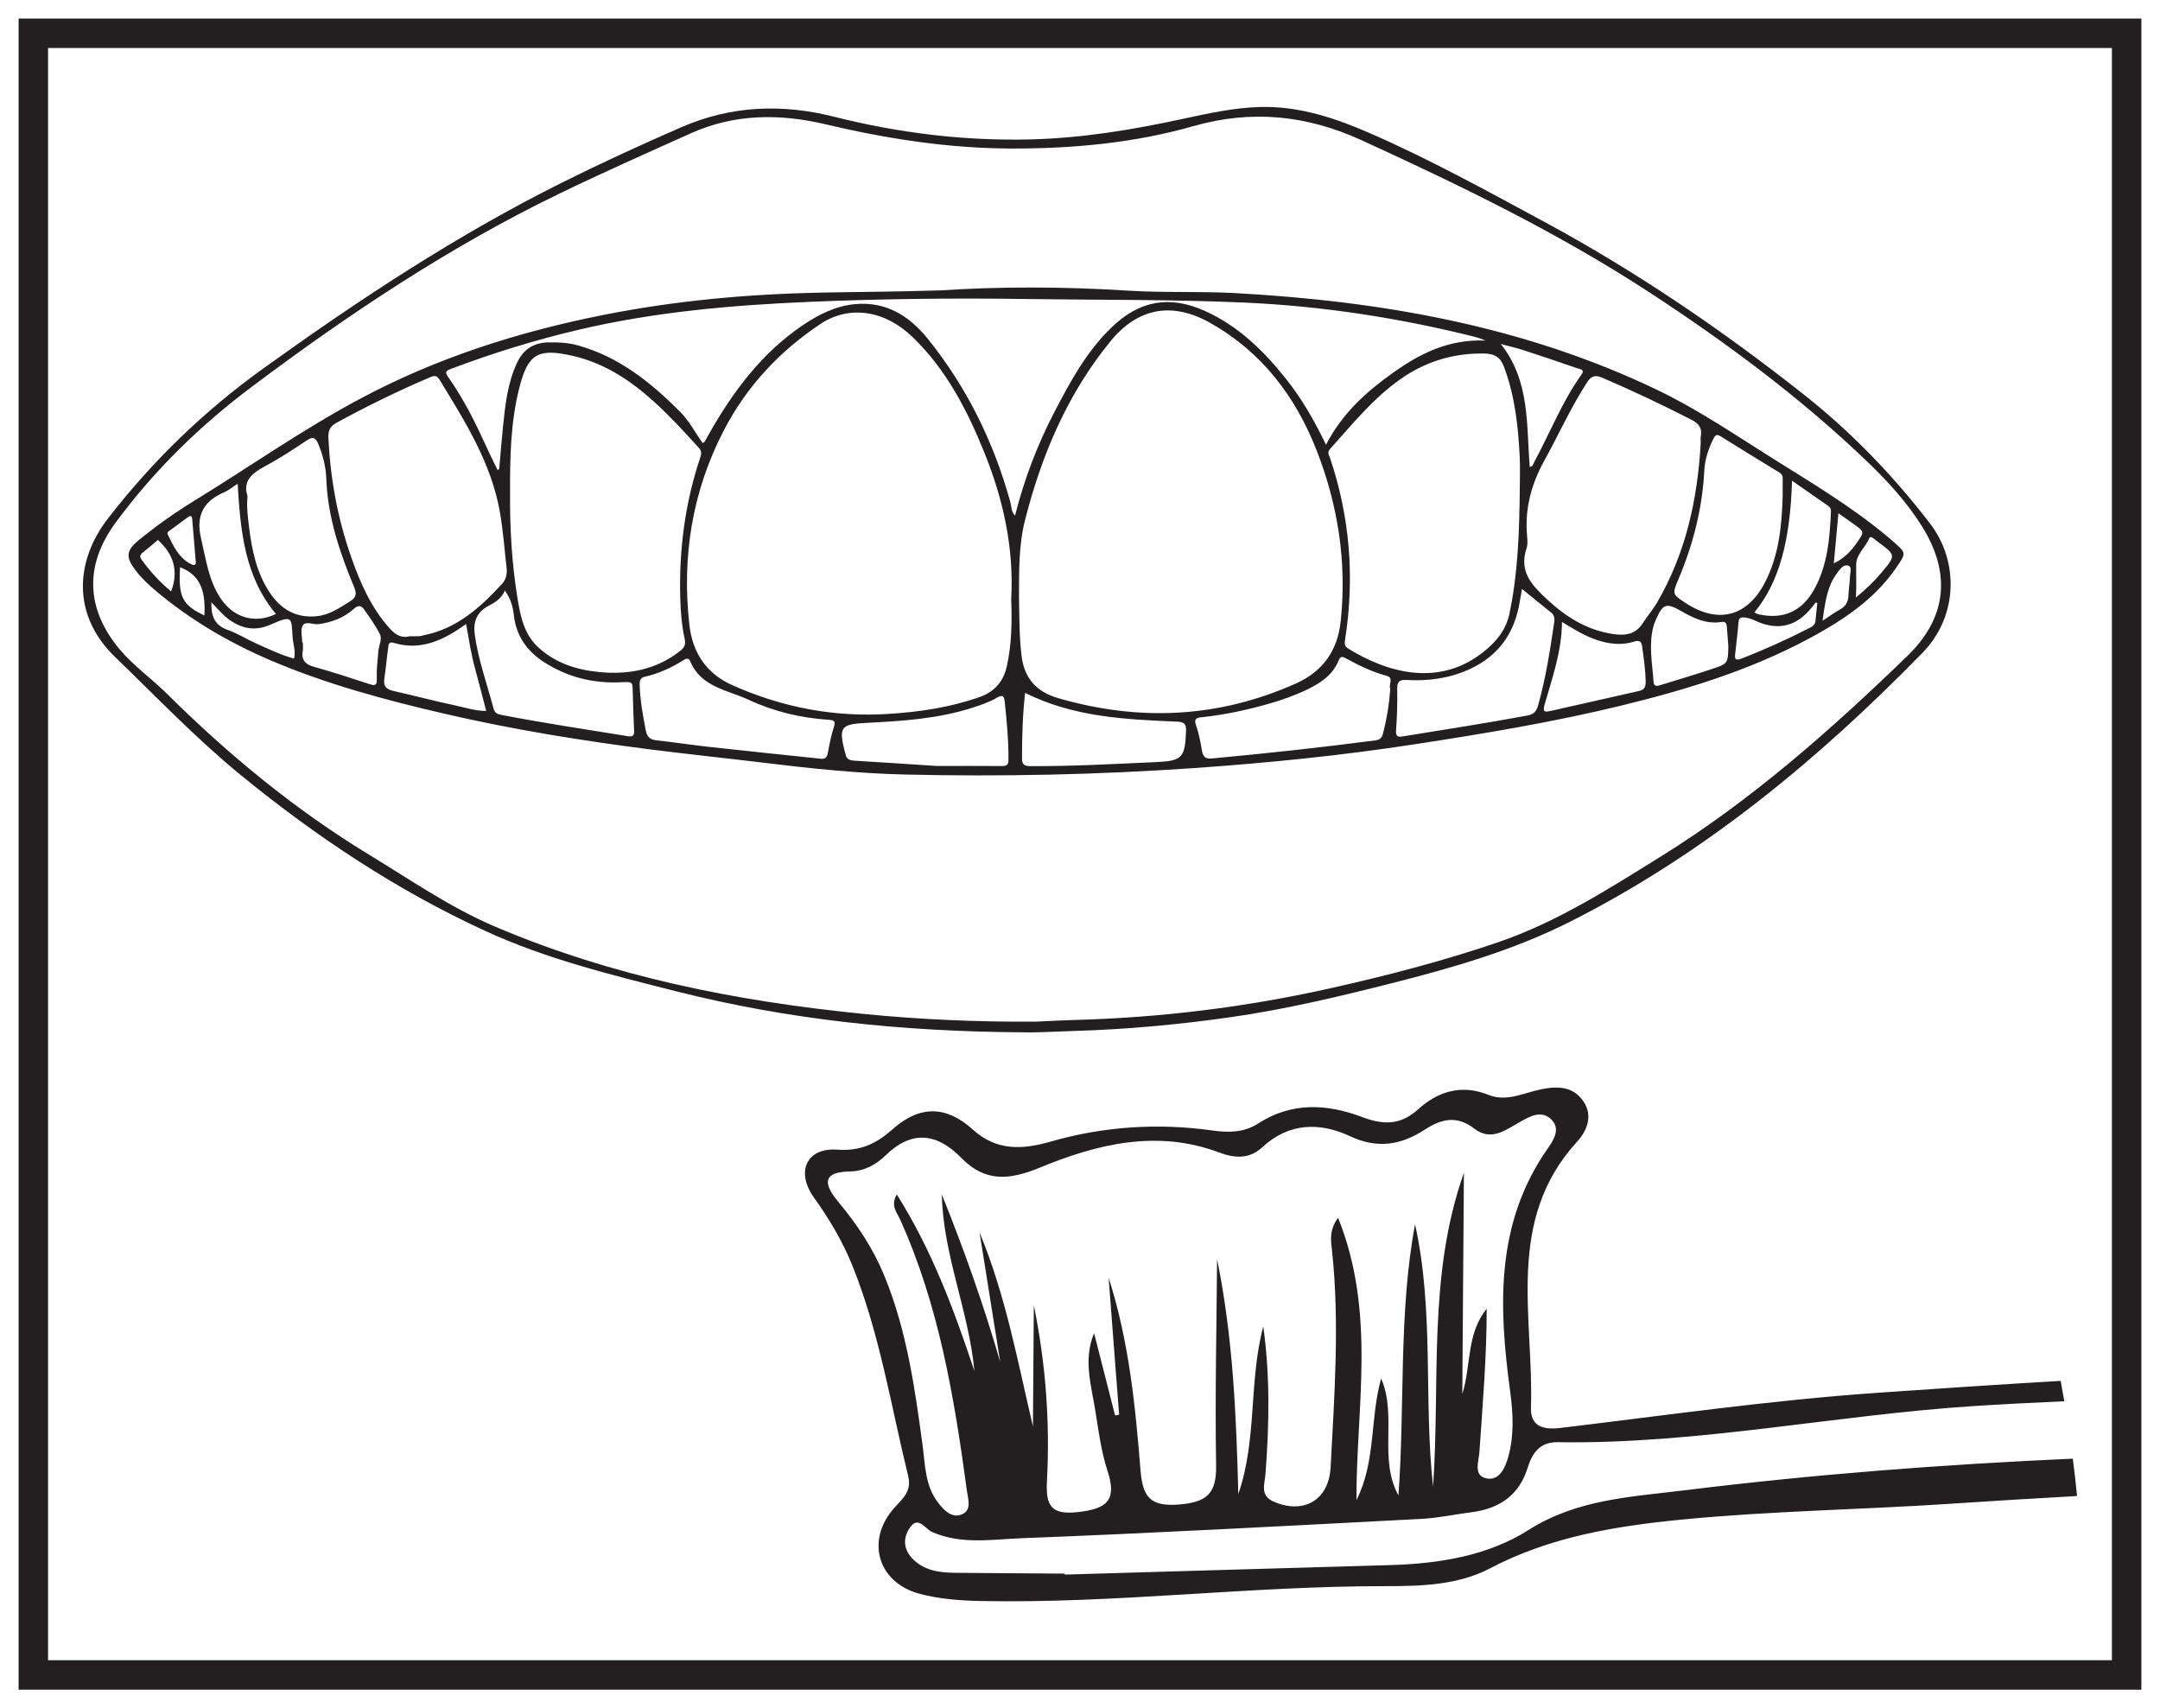
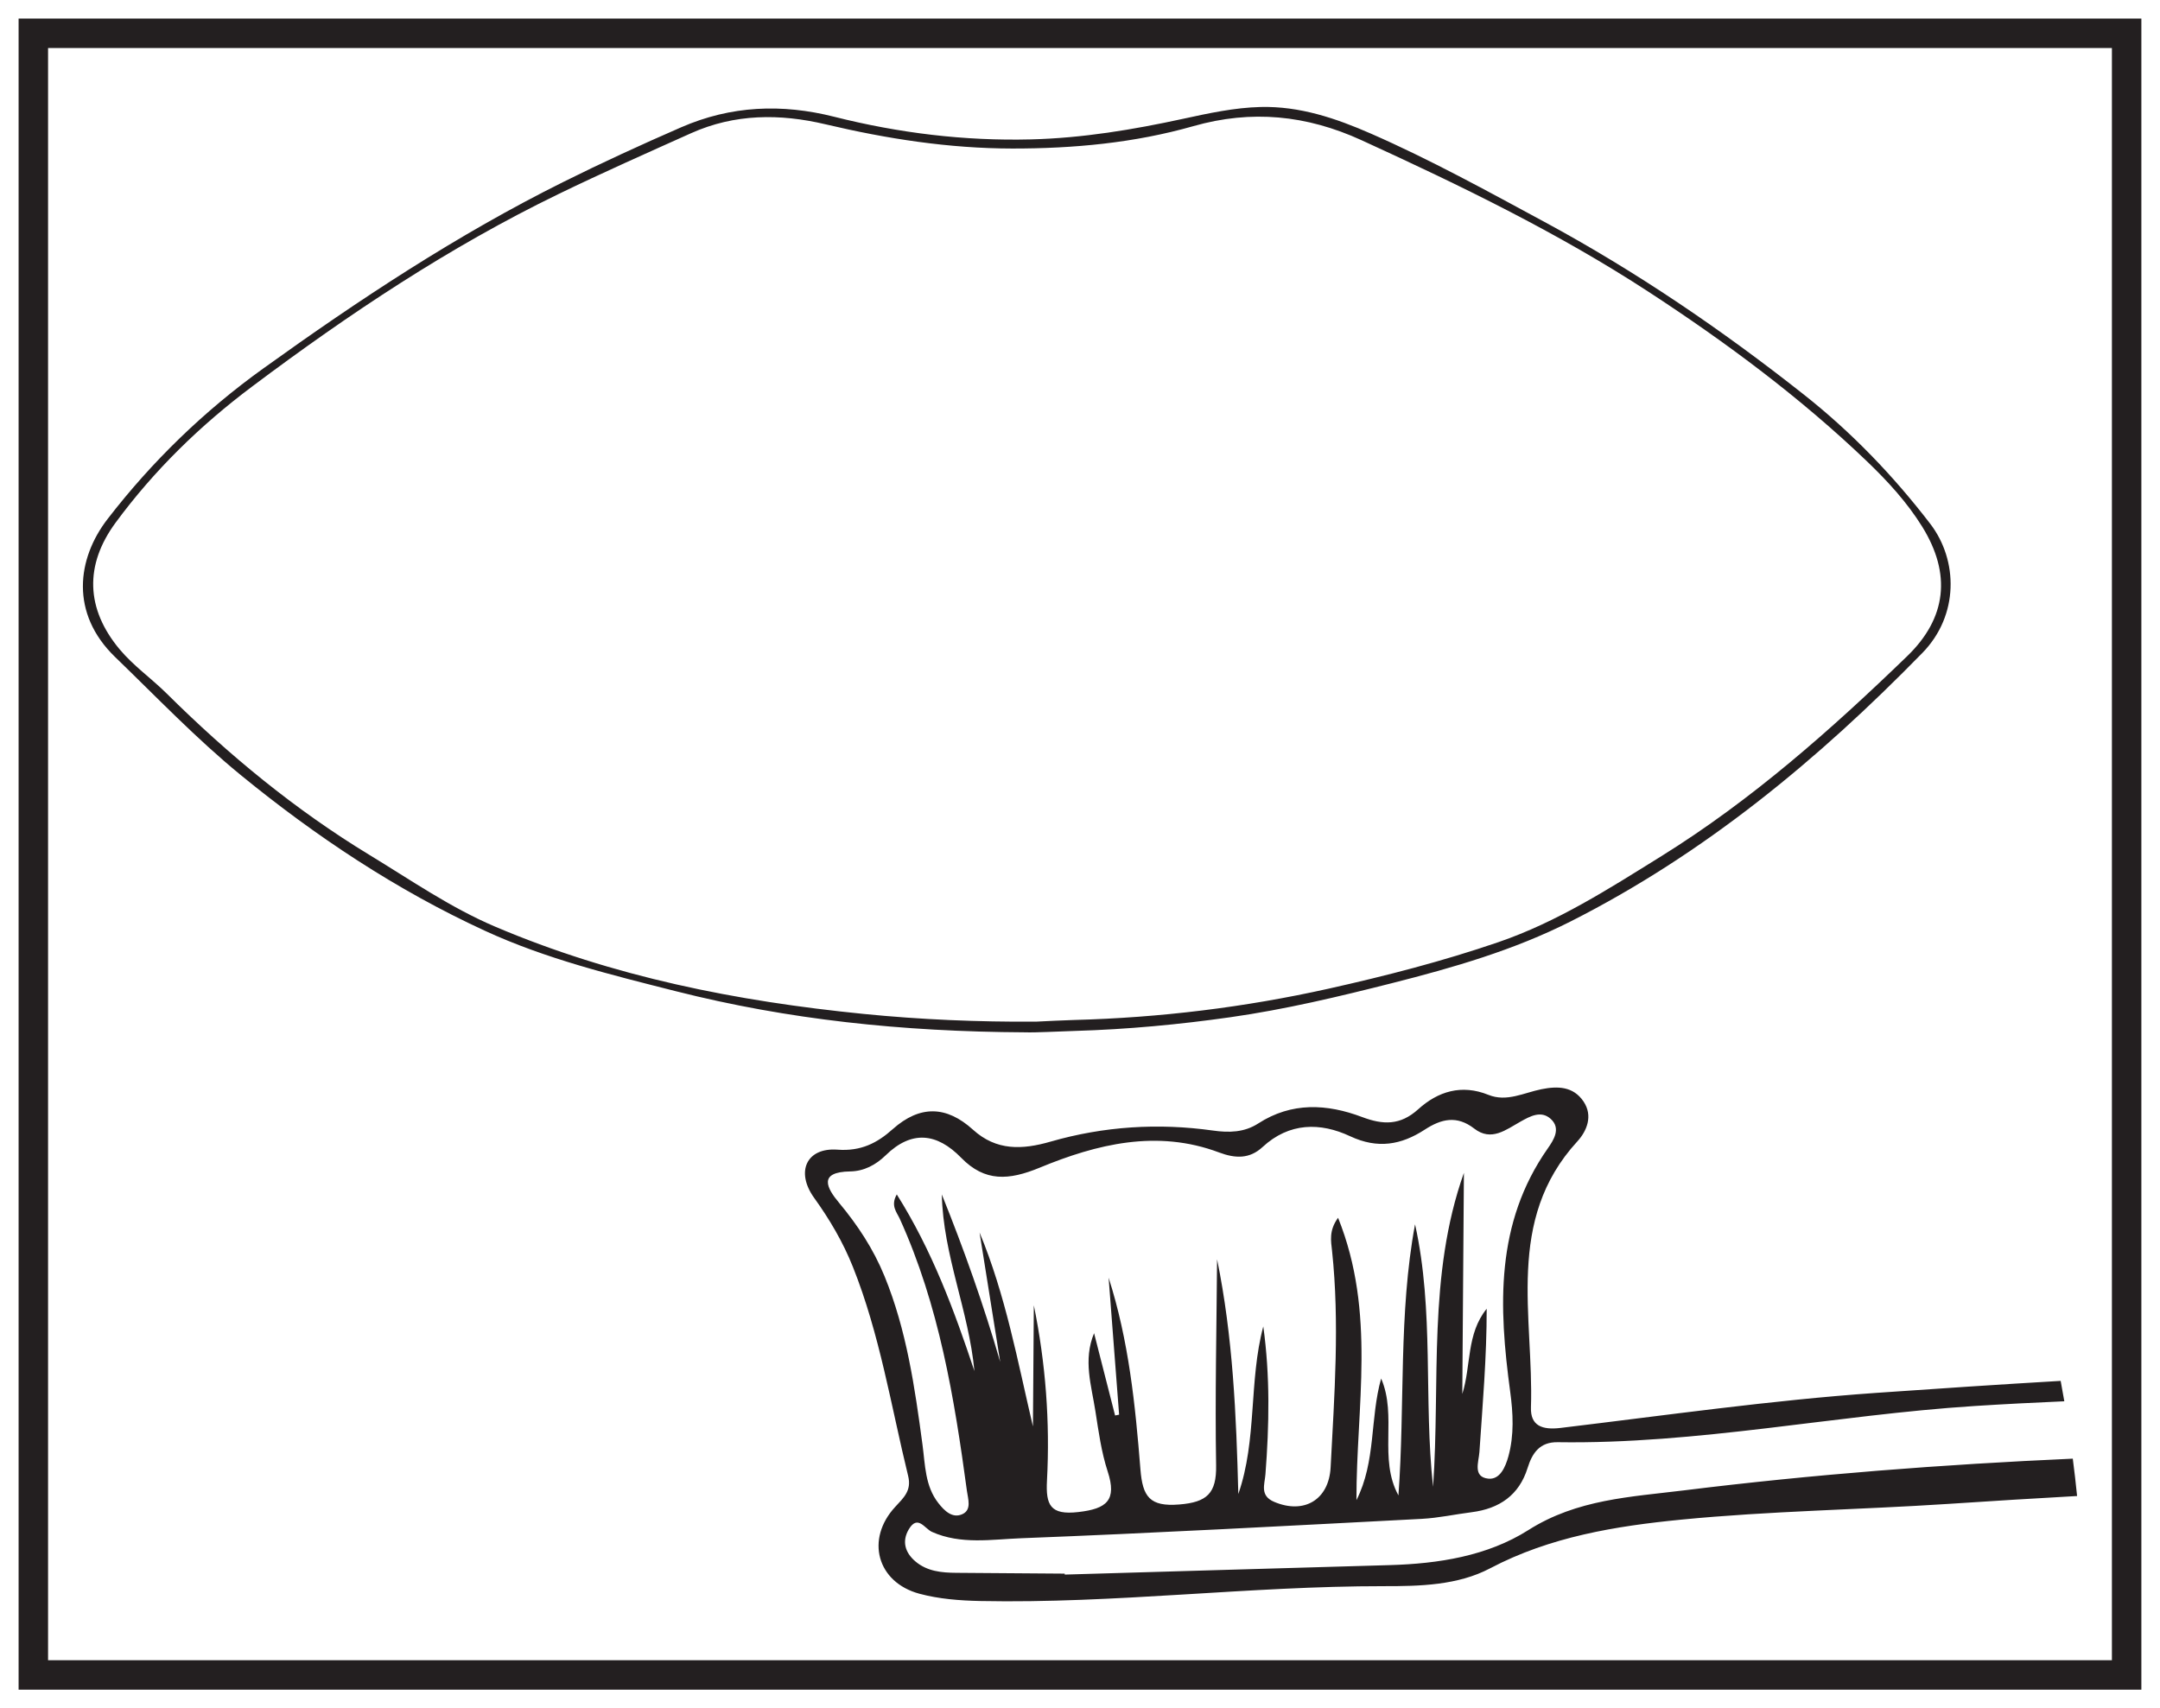
<svg xmlns="http://www.w3.org/2000/svg" width="220pt" height="174pt" viewBox="0 0 220 174" version="1.1">
  <g id="surface1">
-     <rect x="0" y="0" width="220" height="174" style="fill:rgb(100%,100%,100%);fill-opacity:1;stroke:none;" />
-     <path style=" stroke:none;fill-rule:nonzero;fill:rgb(100%,100%,100%);fill-opacity:1;" d="M 3.395 3.391 L 216.602 3.391 L 216.602 170.609 L 3.395 170.609 Z M 3.395 3.391 " />
    <path style=" stroke:none;fill-rule:nonzero;fill:rgb(13.73%,12.16%,12.549%);fill-opacity:1;" d="M 218.102 1.891 L 1.895 1.891 L 1.895 172.109 L 218.102 172.109 Z M 215.102 169.109 L 4.895 169.109 L 4.895 4.891 L 215.102 4.891 Z M 215.102 169.109 " />
    <path style=" stroke:none;fill-rule:evenodd;fill:rgb(13.73%,12.16%,12.549%);fill-opacity:1;" d="M 105.488 104.066 C 106.789 104.008 108.086 103.93 109.387 103.895 C 118.129 103.664 126.773 102.609 135.312 100.707 C 141.156 99.402 146.949 97.91 152.621 95.965 C 158.617 93.906 163.875 90.527 169.215 87.207 C 178.441 81.469 186.48 74.344 194.238 66.848 C 198.289 62.938 198.75 58.453 195.793 53.668 C 194.246 51.172 192.273 49.023 190.18 47.016 C 183.363 40.484 175.816 34.883 167.918 29.73 C 158.645 23.68 148.719 18.879 138.676 14.281 C 133.07 11.719 127.484 11.16 121.547 12.848 C 115.535 14.562 109.332 15.137 103.094 15.129 C 96.664 15.121 90.34 14.141 84.094 12.664 C 79.426 11.559 74.828 11.578 70.383 13.57 C 65.875 15.594 61.355 17.598 56.91 19.754 C 45.785 25.145 35.543 31.969 25.68 39.371 C 20.402 43.328 15.703 47.902 11.781 53.23 C 8.59 57.559 8.746 62.02 12.176 66.129 C 13.598 67.828 15.418 69.098 16.977 70.641 C 23.266 76.879 30.047 82.477 37.641 87.09 C 41.84 89.641 45.875 92.449 50.43 94.387 C 62.434 99.496 75.055 101.992 87.953 103.277 C 93.781 103.859 99.629 104.102 105.488 104.066 M 104.363 105.152 C 91.844 105.086 80.258 103.855 68.855 100.969 C 62.242 99.293 55.609 97.676 49.391 94.809 C 40.375 90.66 32.172 85.203 24.5 78.93 C 19.965 75.215 15.922 70.977 11.715 66.914 C 7.141 62.488 7.816 56.926 10.965 52.855 C 15.5 46.98 20.781 41.867 26.805 37.539 C 36.559 30.527 46.566 23.914 57.348 18.547 C 61.305 16.574 65.32 14.734 69.371 12.969 C 74.453 10.754 79.637 10.547 84.973 11.895 C 91.543 13.551 98.23 14.371 105.012 14.199 C 110.25 14.066 115.402 13.211 120.516 12.098 C 123.113 11.535 125.719 10.965 128.391 10.898 C 132.379 10.801 136.066 12.047 139.645 13.617 C 145.707 16.273 151.5 19.469 157.316 22.609 C 166.648 27.652 175.391 33.605 183.707 40.176 C 188.562 44.008 192.832 48.445 196.598 53.352 C 199.449 57.07 199.531 62.68 195.801 66.504 C 185.188 77.375 173.598 86.965 159.961 93.863 C 154.199 96.777 148.031 98.559 141.801 100.137 C 136.355 101.52 130.891 102.82 125.324 103.613 C 120.082 104.359 114.816 104.852 109.52 105.008 C 107.539 105.066 105.559 105.191 104.363 105.152 " />
-     <path style=" stroke:none;fill-rule:evenodd;fill:rgb(13.73%,12.16%,12.549%);fill-opacity:1;" d="M 18.344 57.777 C 18.145 60.797 18.586 61.652 20.82 62.688 C 20.969 59.961 20.266 58.531 18.344 57.777 M 187.246 52.277 C 187.082 54.055 186.934 55.664 186.777 57.383 C 187.852 56.867 188.551 56.113 189.152 55.242 C 189.895 54.164 189.895 54.164 188.863 53.422 C 188.363 53.066 187.863 52.715 187.246 52.277 M 19.93 57.105 C 19.812 55.699 19.695 54.285 19.578 52.875 C 19.547 52.465 19.363 52.512 19.109 52.699 C 18.516 53.141 17.914 53.57 17.324 54.016 C 17.188 54.117 16.977 54.219 17.09 54.449 C 17.656 55.609 18.188 56.801 19.422 57.445 C 19.793 57.637 20.016 57.586 19.93 57.105 M 185.629 63.23 C 186.332 62.77 186.855 62.387 187.414 62.078 C 187.988 61.754 188.246 61.305 188.27 60.652 C 188.289 60.004 188.406 59.355 188.426 58.711 C 188.438 58.336 188.66 57.766 188.262 57.621 C 187.797 57.449 187.438 57.934 187.164 58.301 C 186.895 58.672 186.633 59.07 186.461 59.492 C 185.996 60.613 185.82 61.801 185.629 63.23 M 17.43 60.242 C 18.215 58.168 17.688 56.461 16.086 54.996 C 15.598 55.406 15.07 55.871 14.516 56.305 C 14.238 56.527 14.223 56.73 14.422 57.008 C 15.293 58.203 16.273 59.297 17.43 60.242 M 189.027 60.863 C 190.09 59.988 190.906 59.195 191.637 58.324 C 193.117 56.562 193.105 56.555 191.305 55.219 C 191.129 55.09 190.969 54.945 190.793 54.82 C 190.664 54.73 190.457 54.629 190.391 54.805 C 190.023 55.746 189.07 56.434 189.055 57.492 C 189.035 58.535 189.102 59.586 189.027 60.863 M 21.531 61.344 C 21.496 62.715 21.824 63.676 23.168 64.152 C 24.18 64.508 25.105 65.098 26.09 65.543 C 27.348 66.113 28.598 66.703 29.949 67.09 C 30.137 66.34 29.867 65.68 29.812 65.008 C 29.648 62.926 29.906 62.59 27.555 63.625 C 26.02 64.301 24.684 64.062 23.375 63.141 C 22.688 62.66 22.172 62.004 21.531 61.344 M 185.102 61.418 C 185.047 61.402 184.996 61.383 184.941 61.367 C 184.809 61.531 184.676 61.695 184.547 61.855 C 182.969 63.84 181.043 64.293 178.746 63.207 C 178.375 63.035 178 62.91 177.594 62.887 C 177.277 62.871 177.102 62.977 177.074 63.355 C 176.988 64.434 176.852 65.508 176.734 66.586 C 176.68 67.074 176.703 67.34 177.355 67.09 C 179.715 66.176 182.016 65.133 184.27 63.98 C 184.57 63.828 184.875 63.668 184.91 63.254 C 184.957 62.641 185.035 62.031 185.102 61.418 M 155.809 47.566 C 156.148 47.512 156.176 47.223 156.281 47.027 C 157.883 44.066 159.105 40.91 161.078 38.152 C 161.465 37.605 160.891 37.598 160.656 37.516 C 158.824 36.875 156.984 36.258 155.137 35.66 C 154.402 35.422 153.648 35.254 152.859 35.039 C 155.859 38.812 155.453 43.277 155.809 47.566 M 30.781 65.445 L 30.844 65.445 C 30.844 65.723 30.883 66.008 30.836 66.281 C 30.68 67.207 31.062 67.664 31.969 67.918 C 33.867 68.449 35.742 69.062 37.617 69.676 C 38.152 69.852 38.402 69.863 38.379 69.176 C 38.34 68.219 38.453 67.266 38.539 66.309 C 38.59 65.73 38.953 65.109 38.688 64.586 C 38.246 63.711 37.66 62.902 37.094 62.094 C 36.824 61.703 36.523 61.578 36.055 62.004 C 35.047 62.918 33.824 63.383 32.461 63.574 C 31.898 63.652 31.137 63.211 30.832 63.719 C 30.574 64.152 30.781 64.859 30.781 65.445 M 176.035 65.809 C 175.984 65.133 175.934 64.457 175.875 63.777 C 175.848 63.449 175.703 63.293 175.332 63.352 C 173.836 63.594 172.551 62.996 171.305 62.285 C 169.684 61.359 169.371 61.465 168.613 63.215 C 168.516 63.438 168.434 63.672 168.375 63.914 C 167.918 65.758 168.293 67.602 168.418 69.445 C 168.461 70.055 168.91 69.844 169.254 69.742 C 170.93 69.223 172.613 68.723 174.281 68.172 C 176.008 67.605 176 67.586 176.035 65.809 M 28.105 62.539 C 24.91 58.723 24.488 54.07 24.207 49.281 C 23.664 49.625 23.277 49.949 22.832 50.141 C 20.699 51.062 19.926 52.52 20.484 54.879 C 20.977 56.949 21.238 59.07 22.434 60.898 C 23.77 62.941 25.973 63.574 28.105 62.539 M 182.52 48.965 C 182.34 55.102 181.203 59.328 178.684 62.383 C 178.832 62.449 178.961 62.535 179.102 62.57 C 181.605 63.133 183.539 62.285 184.785 60.027 C 186.152 57.547 186.367 54.809 186.488 52.059 C 186.496 51.824 186.383 51.652 186.188 51.516 C 185 50.699 183.82 49.875 182.52 48.965 M 47.477 63.559 C 47.152 63.785 46.879 63.977 46.598 64.16 C 44.617 65.449 42.512 66.207 40.129 65.488 C 39.52 65.301 39.574 65.734 39.535 66.008 C 39.379 67.043 39.309 68.09 39.145 69.129 C 39.023 69.91 39.359 70.219 40.082 70.383 C 42.121 70.84 44.145 71.383 46.191 71.816 C 47.281 72.047 48.359 72.414 49.52 72.418 C 49.125 70.906 48.766 69.477 48.375 68.055 C 47.973 66.598 47.75 65.105 47.477 63.559 M 159.09 63.355 C 159.07 66.371 158.09 69.078 157.305 71.82 C 157.078 72.613 157.48 72.516 157.926 72.418 C 160.934 71.746 163.934 71.059 166.941 70.383 C 167.445 70.27 167.621 70.012 167.613 69.477 C 167.598 68.266 167.43 67.078 167.258 65.883 C 167.18 65.332 167.004 65.172 166.426 65.355 C 165.18 65.754 163.938 65.609 162.699 65.207 C 161.434 64.797 160.316 64.094 159.09 63.355 M 95.387 78.02 C 97.609 78.02 99.836 78.012 102.059 78.027 C 102.523 78.031 102.715 77.914 102.715 77.406 C 102.727 75.395 102.539 73.398 102.324 71.402 C 102.262 70.832 102.039 70.777 101.551 71.062 C 100.781 71.516 99.926 71.801 99.074 72.078 C 95.512 73.234 91.816 73.449 88.117 73.641 C 85.637 73.766 85.418 74.094 86.043 76.566 C 86.059 76.629 86.098 76.68 86.105 76.742 C 86.176 77.305 86.484 77.449 87.051 77.484 C 89.828 77.656 92.602 77.832 95.387 78.02 M 104.41 70.578 C 104.156 72.824 104.098 75.004 104.09 77.188 C 104.086 77.898 104.32 78.035 104.988 78.039 C 109.262 78.055 113.527 77.816 117.793 77.625 C 120.402 77.508 120.703 77.164 120.797 74.484 C 120.828 73.711 120.613 73.535 119.84 73.504 C 114.59 73.281 109.336 73.039 104.41 70.578 M 51.422 60.156 C 51.055 61.008 50.398 61.375 49.75 61.719 C 48.539 62.363 48.176 63.348 48.359 64.656 C 48.719 67.234 49.605 69.672 50.27 72.172 C 50.387 72.609 50.645 72.742 51.055 72.82 C 55.328 73.637 59.629 74.297 63.926 74.984 C 64.406 75.062 64.613 74.965 64.586 74.438 C 64.523 73.145 64.477 71.844 64.449 70.547 C 64.426 69.41 64.445 69.438 63.266 69.496 C 60.41 69.633 57.75 68.969 55.348 67.402 C 53.625 66.277 52.566 64.719 52.332 62.637 C 52.242 61.805 52.027 61.004 51.422 60.156 M 83.57 77.281 C 84.043 77.352 84.23 77.141 84.32 76.684 C 84.484 75.805 84.648 74.922 84.926 74.074 C 85.125 73.465 84.973 73.355 84.387 73.316 C 81.559 73.129 78.82 72.477 76.262 71.285 C 74.102 70.27 71.395 70.008 70.297 67.348 C 70.117 66.918 69.809 67.121 69.539 67.289 C 68.355 68.031 67.094 68.602 65.727 68.918 C 65.293 69.016 65.137 69.227 65.148 69.684 C 65.191 71.297 65.473 72.875 65.785 74.449 C 65.918 75.121 66.262 75.344 66.898 75.414 C 68.68 75.609 70.449 75.883 72.23 76.078 C 76.008 76.496 79.789 76.883 83.57 77.281 M 155.02 59.992 C 154.938 60.449 154.867 60.801 154.812 61.156 C 154.316 64.422 152.664 66.824 149.609 68.195 C 147.59 69.102 145.457 69.391 143.277 69.262 C 142.473 69.219 142.289 69.465 142.309 70.227 C 142.34 71.617 142.289 73.012 142.191 74.402 C 142.148 75.004 142.348 75.094 142.855 75.012 C 147.09 74.324 151.324 73.672 155.543 72.887 C 156.258 72.758 156.492 72.441 156.672 71.809 C 157.445 69.039 157.883 66.203 158.301 63.363 C 158.355 62.969 158.312 62.645 157.965 62.375 C 157 61.613 156.051 60.828 155.02 59.992 M 141.605 70.152 C 141.383 69.762 142.004 69.047 141.238 68.84 C 139.73 68.438 138.355 67.75 136.996 67.016 C 136.59 66.797 136.461 66.977 136.324 67.312 C 135.727 68.754 134.539 69.555 133.203 70.203 C 131.922 70.824 130.586 71.301 129.223 71.688 C 127.023 72.312 124.797 72.797 122.52 73.043 C 122.039 73.094 121.527 73.086 121.824 73.902 C 122.129 74.738 122.27 75.633 122.434 76.512 C 122.543 77.098 122.785 77.316 123.422 77.258 C 128.988 76.742 134.547 76.141 140.09 75.414 C 140.527 75.355 140.738 75.172 140.848 74.758 C 141.246 73.258 141.488 71.738 141.605 70.152 M 25.211 50.523 C 25.102 51.727 25.254 52.742 25.375 53.754 C 25.66 56.062 26.141 58.328 27.441 60.316 C 28.582 62.055 30.16 62.996 32.297 62.762 C 33.574 62.629 34.59 61.914 35.645 61.258 C 36.25 60.883 36.363 60.516 36.09 59.855 C 34.617 56.309 33.379 52.699 33.238 48.797 C 33.191 47.562 32.898 46.359 32.41 45.207 C 32.148 44.594 31.91 44.418 31.273 44.844 C 29.863 45.789 28.43 46.723 26.934 47.523 C 25.605 48.234 24.711 49.055 25.211 50.523 M 181.57 50.488 C 181.57 49.93 181.559 49.371 181.574 48.812 C 181.582 48.512 181.508 48.297 181.227 48.125 C 179.223 46.906 177.223 45.676 175.23 44.43 C 174.855 44.195 174.695 44.332 174.531 44.66 C 174.008 45.688 173.648 46.785 173.586 47.926 C 173.387 51.797 172.445 55.473 170.938 59.031 C 170.301 60.531 170.344 60.547 171.703 61.434 C 175 63.586 177.973 62.812 179.781 59.297 C 181.199 56.535 181.48 53.527 181.57 50.488 M 173.223 45.102 C 173.223 44.887 173.188 44.664 173.227 44.453 C 173.387 43.602 173.039 43.145 172.262 42.746 C 169.293 41.223 166.285 39.801 163.219 38.484 C 162.453 38.156 162.074 38.289 161.645 38.949 C 159.992 41.496 158.754 44.266 157.293 46.918 C 156.055 49.16 155.367 51.523 155.5 54.102 C 155.527 54.688 155.66 55.328 155.48 55.855 C 154.68 58.258 156.055 59.652 157.617 61.094 C 159.555 62.887 161.672 64.195 164.32 64.586 C 165.586 64.77 166.621 64.602 167.352 63.43 C 167.777 62.754 168.32 62.145 168.727 61.457 C 171.691 56.41 172.902 50.879 173.223 45.102 M 41.738 64.805 C 42.07 64.805 42.379 64.816 42.688 64.801 C 42.84 64.797 42.992 64.742 43.141 64.711 C 46.516 64.047 48.91 61.887 51.133 59.473 C 51.555 59.012 51.668 58.445 51.598 57.832 C 51.379 55.961 51.246 54.074 50.926 52.219 C 50.055 47.168 47.363 42.926 44.754 38.656 C 44.508 38.254 44.262 38.23 43.848 38.41 C 40.574 39.801 37.387 41.359 34.27 43.066 C 33.574 43.449 33.414 43.91 33.449 44.625 C 33.648 48.785 34.395 52.84 35.777 56.766 C 36.691 59.375 37.793 61.883 39.664 63.98 C 40.242 64.629 40.859 65.043 41.738 64.805 M 51.953 50.129 C 51.922 53.758 52.121 57.371 52.711 60.953 C 53.012 62.785 53.371 64.621 54.852 65.965 C 56.602 67.555 58.734 68.23 61.016 68.453 C 64.035 68.746 66.867 68.219 69.316 66.27 C 69.734 65.934 69.852 65.617 69.734 65.082 C 69.441 63.719 69.324 62.324 69.285 60.934 C 69.152 56.043 69.758 51.25 71.324 46.602 C 71.453 46.215 71.48 45.953 71.172 45.613 C 69.715 44.004 68.254 42.402 66.645 40.945 C 64.238 38.762 61.586 36.992 58.344 36.25 C 54.77 35.434 53.754 36.023 52.863 39.617 C 52.008 43.07 51.938 46.594 51.953 50.129 M 154.793 49.867 C 154.793 48.754 154.84 47.637 154.785 46.523 C 154.629 43.398 154.297 40.312 153.176 37.344 C 152.777 36.297 152.141 36.027 151.168 36.008 C 148.035 35.957 145.188 36.82 142.629 38.625 C 139.84 40.59 137.719 43.23 135.465 45.738 C 135.133 46.105 135.379 46.383 135.473 46.668 C 137.5 52.707 137.984 58.871 137 65.152 C 136.945 65.516 136.914 65.809 137.277 66.035 C 141.043 68.387 146.605 70.242 151.391 66.16 C 152.57 65.156 153.41 64.051 153.738 62.512 C 154.621 58.34 154.742 54.109 154.793 49.867 M 50.688 47.887 C 50.871 47.809 50.855 47.656 50.867 47.52 C 50.984 46.195 51.086 44.867 51.223 43.547 C 51.457 41.27 51.684 38.992 52.695 36.887 C 53.336 35.551 54.391 34.906 55.867 34.875 C 56.895 34.852 57.902 34.91 58.898 35.191 C 63.059 36.359 66.289 38.949 69.266 41.941 C 70.207 42.883 70.809 44.062 71.562 45.133 C 71.684 45.047 71.754 45.027 71.781 44.977 C 71.938 44.711 72.078 44.438 72.23 44.168 C 74.684 39.844 77.613 35.926 81.797 33.105 C 83.402 32.027 85.109 31.168 87.07 30.98 C 90.223 30.676 92.613 32.172 94.469 34.477 C 98.461 39.418 101.215 45.02 102.906 51.145 C 103.027 51.586 102.977 52.102 103.383 52.523 C 104.32 48.816 105.645 45.332 107.375 42.004 C 108.988 38.902 110.652 35.824 113.211 33.352 C 116.055 30.602 119.125 30.051 122.738 31.68 C 126.129 33.207 128.699 35.73 130.98 38.59 C 132.562 40.574 133.828 42.758 135.059 45.301 C 136.707 42.094 139.168 39.902 141.875 37.973 C 144.613 36.027 147.527 34.531 151.305 34.688 C 150.82 34.512 150.605 34.41 150.379 34.352 C 142.566 32.379 134.633 31.164 126.578 30.812 C 119.246 30.496 111.902 30.562 104.562 30.457 C 97.195 30.348 89.824 30.434 82.453 30.746 C 74.562 31.082 66.723 31.762 59.016 33.57 C 54.562 34.613 50.207 35.957 45.93 37.574 C 45.355 37.789 45.309 37.945 45.668 38.441 C 46.266 39.266 46.793 40.145 47.301 41.027 C 48.57 43.223 49.516 45.582 50.688 47.887 M 103.785 60.754 C 103.824 62.73 103.805 64.707 104.031 66.68 C 104.293 69.047 105.508 70.461 107.816 71.125 C 116.059 73.504 124.105 73.137 131.973 69.629 C 134.746 68.395 136.238 66.262 136.555 63.273 C 137.184 57.285 136.293 51.5 134.113 45.906 C 131.957 40.379 128.523 35.867 123.293 32.906 C 119.426 30.719 115.922 31.316 113.109 34.754 C 108.727 40.113 106.086 46.34 104.395 53 C 103.75 55.547 103.797 58.152 103.785 60.754 M 102.992 61.059 C 103.281 55.859 102.203 50.914 100.27 46.129 C 98.512 41.773 96.379 37.637 92.938 34.32 C 90.105 31.59 86.48 31.051 83.555 33.004 C 79.359 35.805 76.016 39.391 73.691 43.898 C 70.492 50.105 69.445 56.695 70.207 63.594 C 70.52 66.449 71.91 68.594 74.59 69.793 C 79.68 72.062 85 73.082 90.566 72.715 C 93.688 72.512 96.762 72.059 99.734 71.016 C 101.312 70.465 102.219 69.414 102.566 67.785 C 103.047 65.559 103.078 63.309 102.992 61.059 M 95.906 29.574 C 101.48 29.199 108.156 29.172 114.84 29.602 C 118.484 29.836 122.148 29.656 125.797 29.855 C 140.691 30.672 155.188 33.195 168.773 39.707 C 172.918 41.691 176.699 44.277 180.574 46.707 C 184.531 49.188 188.547 51.586 192.152 54.582 C 192.414 54.801 192.676 55.02 192.93 55.246 C 194.145 56.34 194.141 56.34 193.199 57.73 C 191.242 60.629 188.512 62.629 185.531 64.336 C 179.176 67.977 172.258 70.133 165.195 71.855 C 158.23 73.555 151.164 74.727 144.078 75.812 C 136.613 76.961 129.113 77.715 121.578 78.238 C 111.809 78.914 102.027 79.121 92.238 78.895 C 87.414 78.785 82.605 78.281 77.812 77.695 C 73.914 77.223 70.008 76.816 66.109 76.32 C 59.152 75.43 52.234 74.309 45.395 72.727 C 39.316 71.32 33.301 69.715 27.547 67.258 C 23.336 65.457 19.43 63.168 15.918 60.223 C 15.156 59.586 14.43 58.91 13.828 58.121 C 12.766 56.738 12.828 56.086 14.164 54.992 C 15.918 53.562 17.762 52.254 19.688 51.07 C 25.352 47.594 30.801 43.758 36.672 40.621 C 44.465 36.457 52.797 33.797 61.445 32.082 C 68.746 30.629 76.121 29.957 83.562 29.805 C 87.305 29.73 91.055 29.727 95.906 29.574 " />
    <path style=" stroke:none;fill-rule:evenodd;fill:rgb(13.73%,12.16%,12.549%);fill-opacity:1;" d="M 90.082 129.973 C 88.953 127.215 87.355 124.789 85.453 122.508 C 84.199 121.008 83.309 119.371 86.602 119.32 C 87.996 119.297 89.199 118.66 90.207 117.68 C 92.855 115.094 95.43 115.398 97.902 117.934 C 100.316 120.406 102.754 120.234 105.895 118.938 C 111.723 116.531 117.852 115.02 124.16 117.387 C 125.816 118.008 127.266 118.066 128.594 116.836 C 131.309 114.324 134.469 114.312 137.508 115.734 C 140.328 117.055 142.719 116.621 145.117 115.062 C 146.805 113.965 148.383 113.586 150.16 114.961 C 151.891 116.301 153.387 115.074 154.875 114.242 C 155.852 113.695 156.957 113.086 157.938 113.965 C 159.031 114.945 158.211 116.164 157.652 116.965 C 152.281 124.617 152.645 133.109 153.816 141.758 C 154.113 143.945 154.23 146.172 153.633 148.344 C 153.332 149.43 152.773 150.746 151.574 150.613 C 149.984 150.438 150.613 148.887 150.68 147.914 C 151.008 143.062 151.426 138.219 151.422 133.309 C 149.34 135.879 149.855 139.082 148.938 141.988 C 148.992 134.48 149.047 126.973 149.102 119.465 C 145.395 129.902 146.707 140.742 145.961 151.445 C 144.988 142.555 146.09 133.555 144.125 124.707 C 142.43 133.82 143.109 143.094 142.434 152.324 C 140.375 148.559 142.332 144.246 140.672 140.414 C 139.523 144.48 140.16 148.844 138.156 152.805 C 138.133 143.309 140.18 133.73 136.285 124.043 C 135.328 125.348 135.57 126.445 135.672 127.406 C 136.453 134.762 135.91 142.109 135.527 149.457 C 135.355 152.766 132.824 154.27 129.781 152.98 C 128.293 152.352 128.805 151.215 128.887 150.176 C 129.273 145.168 129.371 140.164 128.668 135.109 C 127.18 140.691 128.051 146.652 126.125 152.18 C 125.918 144.152 125.578 136.176 123.961 128.266 C 123.91 135.266 123.746 142.262 123.863 149.254 C 123.914 152.105 122.941 153.02 120.105 153.246 C 117.102 153.488 116.379 152.457 116.156 149.68 C 115.633 143.113 114.969 136.543 112.914 130.141 C 113.273 134.793 113.629 139.445 113.984 144.098 C 113.848 144.125 113.711 144.156 113.574 144.18 C 112.859 141.387 112.148 138.594 111.434 135.797 C 110.297 138.535 111.168 141.141 111.57 143.75 C 111.891 145.809 112.176 147.906 112.816 149.871 C 113.785 152.824 112.719 153.684 109.836 154.016 C 106.969 154.348 106.504 153.305 106.637 150.801 C 106.953 144.828 106.504 138.875 105.297 132.953 C 105.266 137.066 105.234 141.184 105.207 145.297 C 103.641 138.641 102.426 131.93 99.77 125.539 C 100.473 129.938 101.172 134.332 101.875 138.73 C 100.188 132.914 98.18 127.258 95.926 121.668 C 96.059 127.859 98.676 133.527 99.246 139.656 C 97.191 133.488 94.961 127.422 91.34 121.664 C 90.68 122.809 91.344 123.484 91.637 124.129 C 95.645 132.953 97.199 142.383 98.484 151.871 C 98.594 152.668 98.977 153.766 98.055 154.215 C 97.004 154.723 96.168 153.863 95.574 153.102 C 94.211 151.367 94.234 149.199 93.957 147.148 C 93.172 141.309 92.34 135.488 90.082 129.973 M 211.117 148.578 C 197.883 149.168 184.672 150.18 171.512 151.809 C 166.086 152.48 160.625 152.707 155.664 155.855 C 151.5 158.496 146.516 159.281 141.531 159.422 C 130.504 159.734 119.477 160.066 108.445 160.387 C 108.445 160.355 108.441 160.324 108.441 160.289 C 104.758 160.266 101.078 160.238 97.398 160.207 C 95.906 160.195 94.434 160.062 93.234 159.043 C 92.18 158.145 91.836 156.992 92.57 155.762 C 93.477 154.258 94.168 155.699 94.926 156.039 C 97.871 157.355 101.008 156.797 104.012 156.684 C 117.613 156.16 131.207 155.418 144.801 154.711 C 146.508 154.621 148.203 154.246 149.906 154.031 C 152.715 153.668 154.727 152.301 155.59 149.52 C 156.07 147.984 156.836 146.875 158.652 146.902 C 172.93 147.121 186.934 144.125 201.121 143.215 C 204.164 143.02 207.207 142.867 210.254 142.734 C 210.137 142.039 210.008 141.348 209.883 140.656 C 203.617 141.023 197.352 141.441 191.082 141.879 C 180.336 142.633 169.641 144.168 158.938 145.449 C 157.09 145.672 155.867 145.242 155.93 143.355 C 156.23 134.121 153.273 124.312 160.652 116.266 C 161.609 115.223 162.281 113.668 161.281 112.191 C 160.234 110.648 158.652 110.613 156.988 110.949 C 155.211 111.309 153.457 112.273 151.602 111.523 C 148.859 110.414 146.457 111.172 144.449 112.988 C 142.617 114.645 140.863 114.586 138.734 113.781 C 135.148 112.43 131.559 112.234 128.145 114.441 C 126.727 115.355 125.172 115.387 123.535 115.156 C 117.957 114.371 112.426 114.727 107.02 116.281 C 104.125 117.117 101.492 117.238 99.105 115.074 C 96.41 112.629 93.703 112.539 90.918 115.02 C 89.352 116.422 87.688 117.285 85.301 117.105 C 82.152 116.867 81.008 119.348 82.918 122.008 C 84.508 124.219 85.863 126.523 86.867 129.039 C 89.613 135.914 90.754 143.215 92.5 150.355 C 92.859 151.832 92.047 152.551 91.18 153.488 C 88.137 156.773 89.32 161.168 93.641 162.336 C 95.625 162.871 97.758 163.035 99.832 163.078 C 113.562 163.355 127.223 161.555 140.953 161.566 C 144.621 161.57 148.477 161.484 151.766 159.75 C 157.902 156.52 164.57 155.445 171.242 154.789 C 180.266 153.906 189.359 153.781 198.414 153.188 C 202.789 152.898 207.172 152.625 211.555 152.383 C 211.43 151.113 211.281 149.844 211.117 148.578 " />
  </g>
</svg>